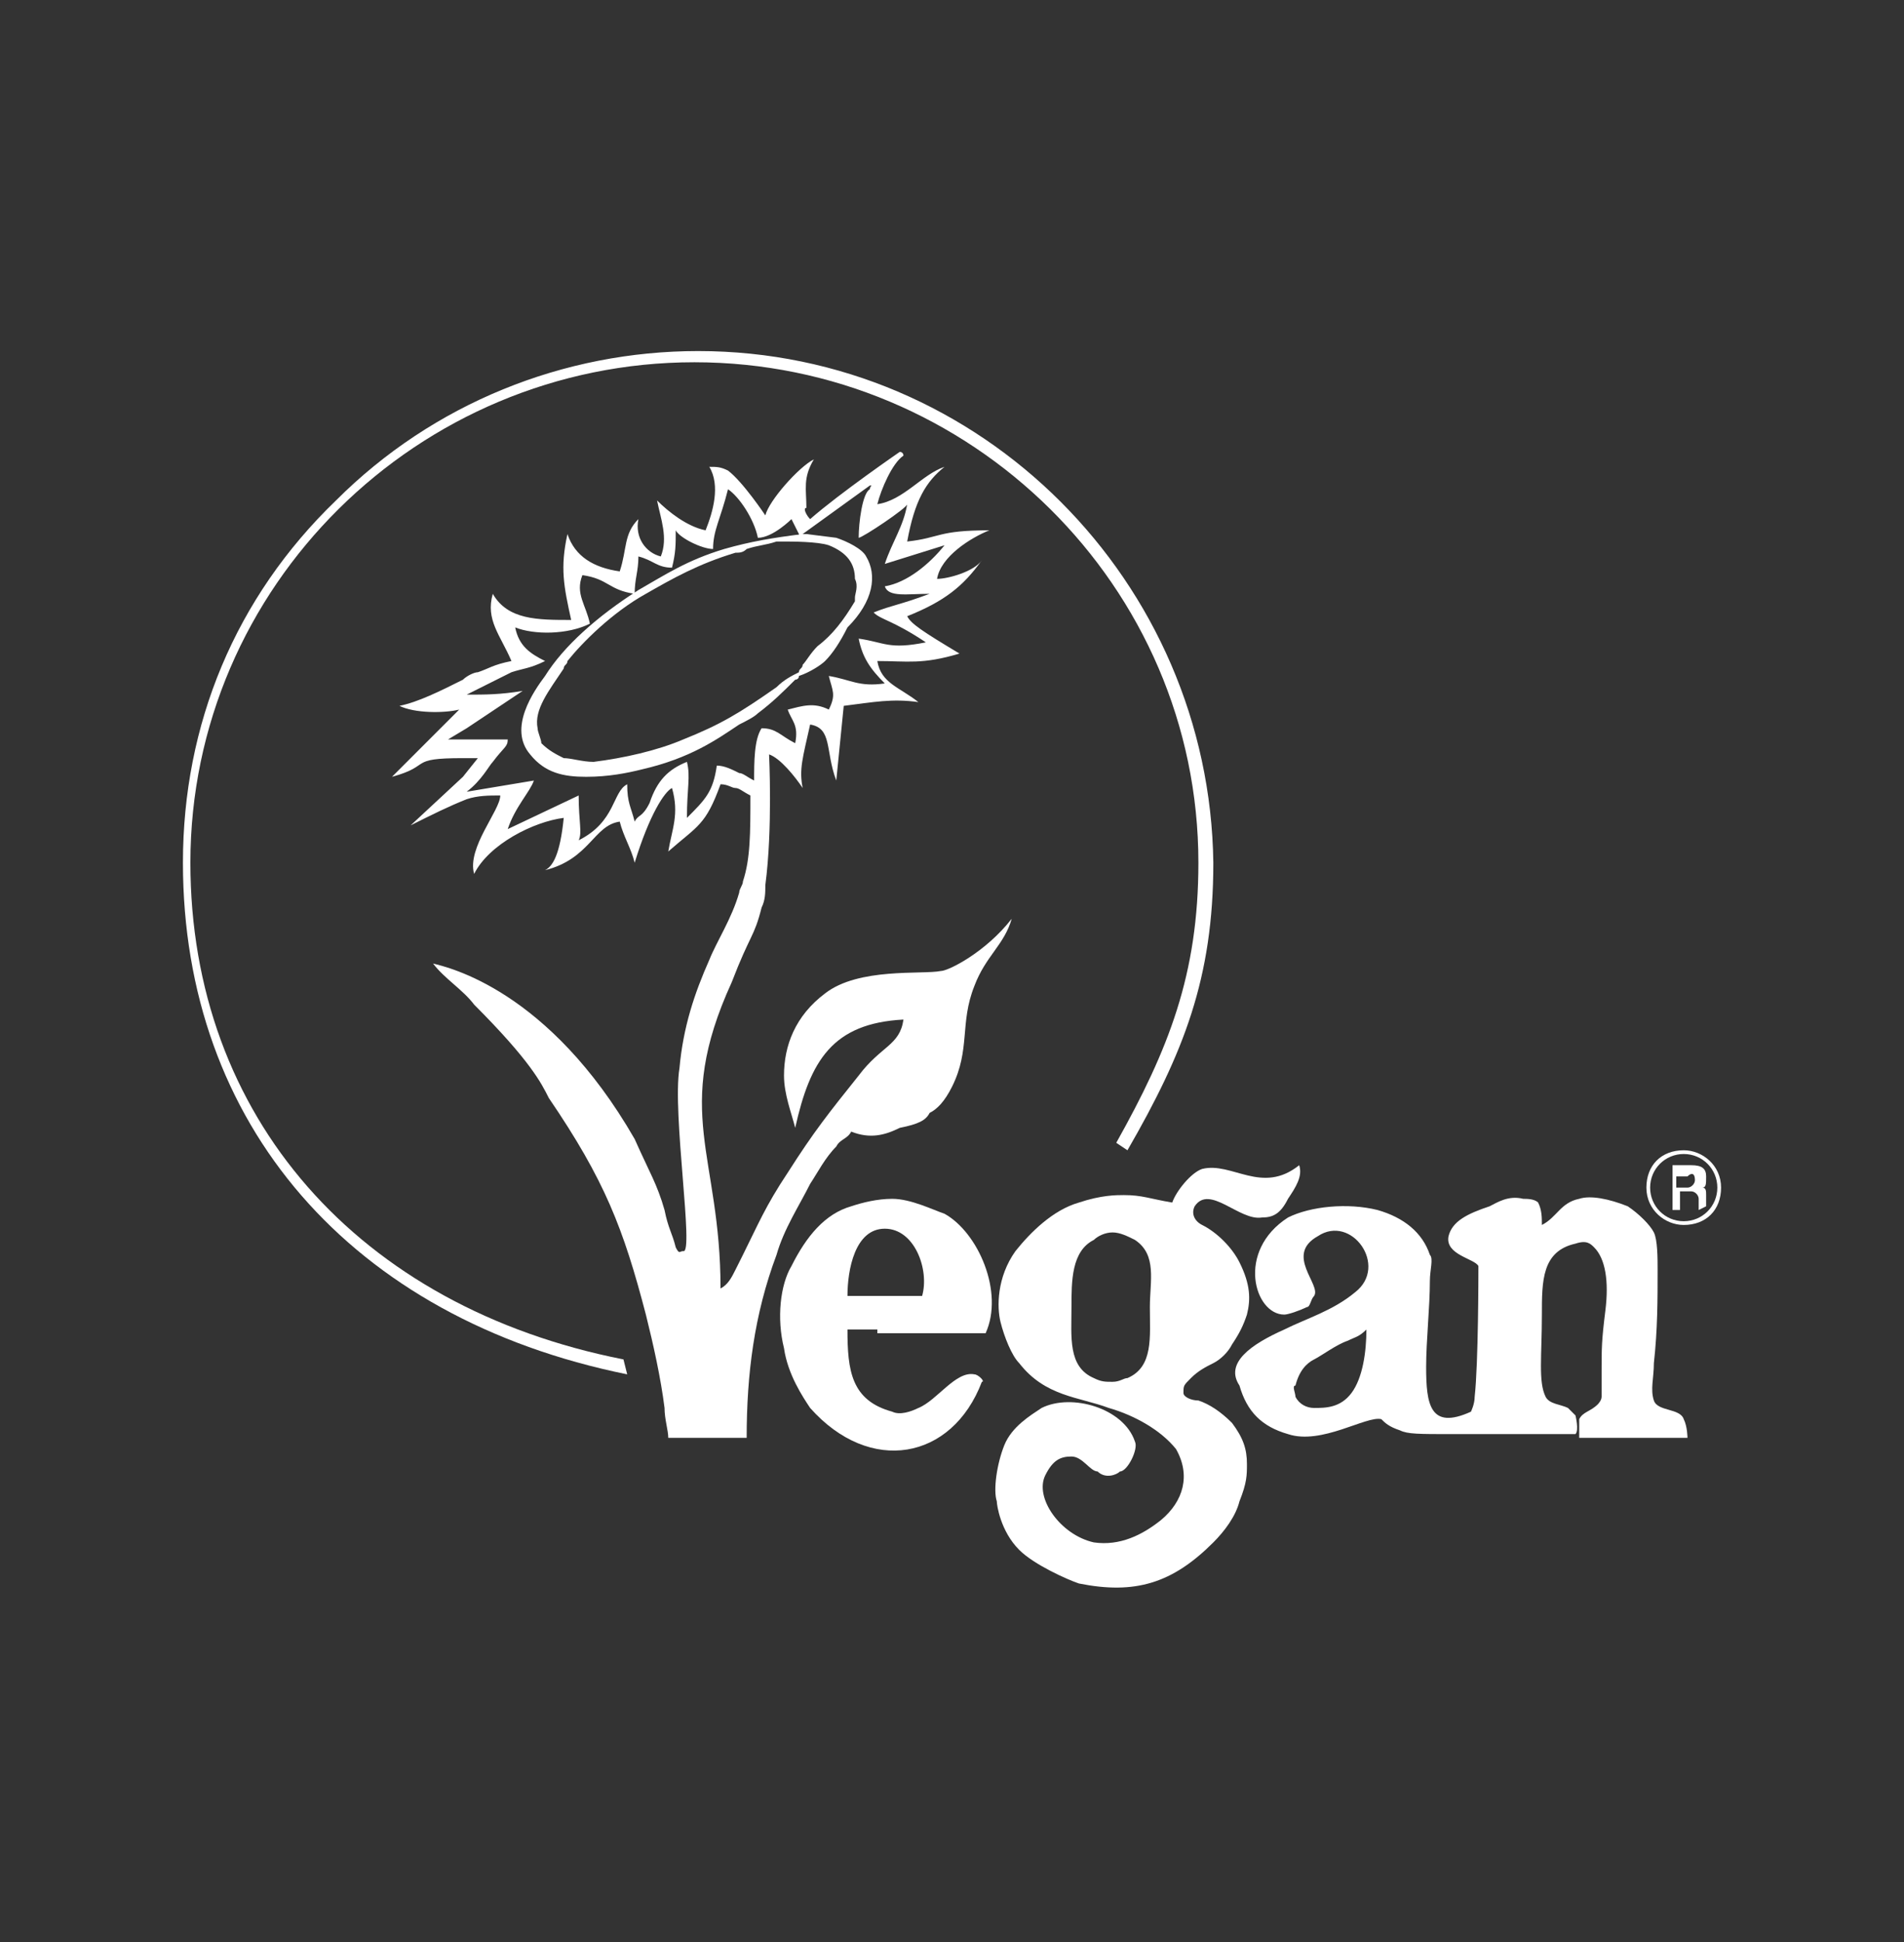
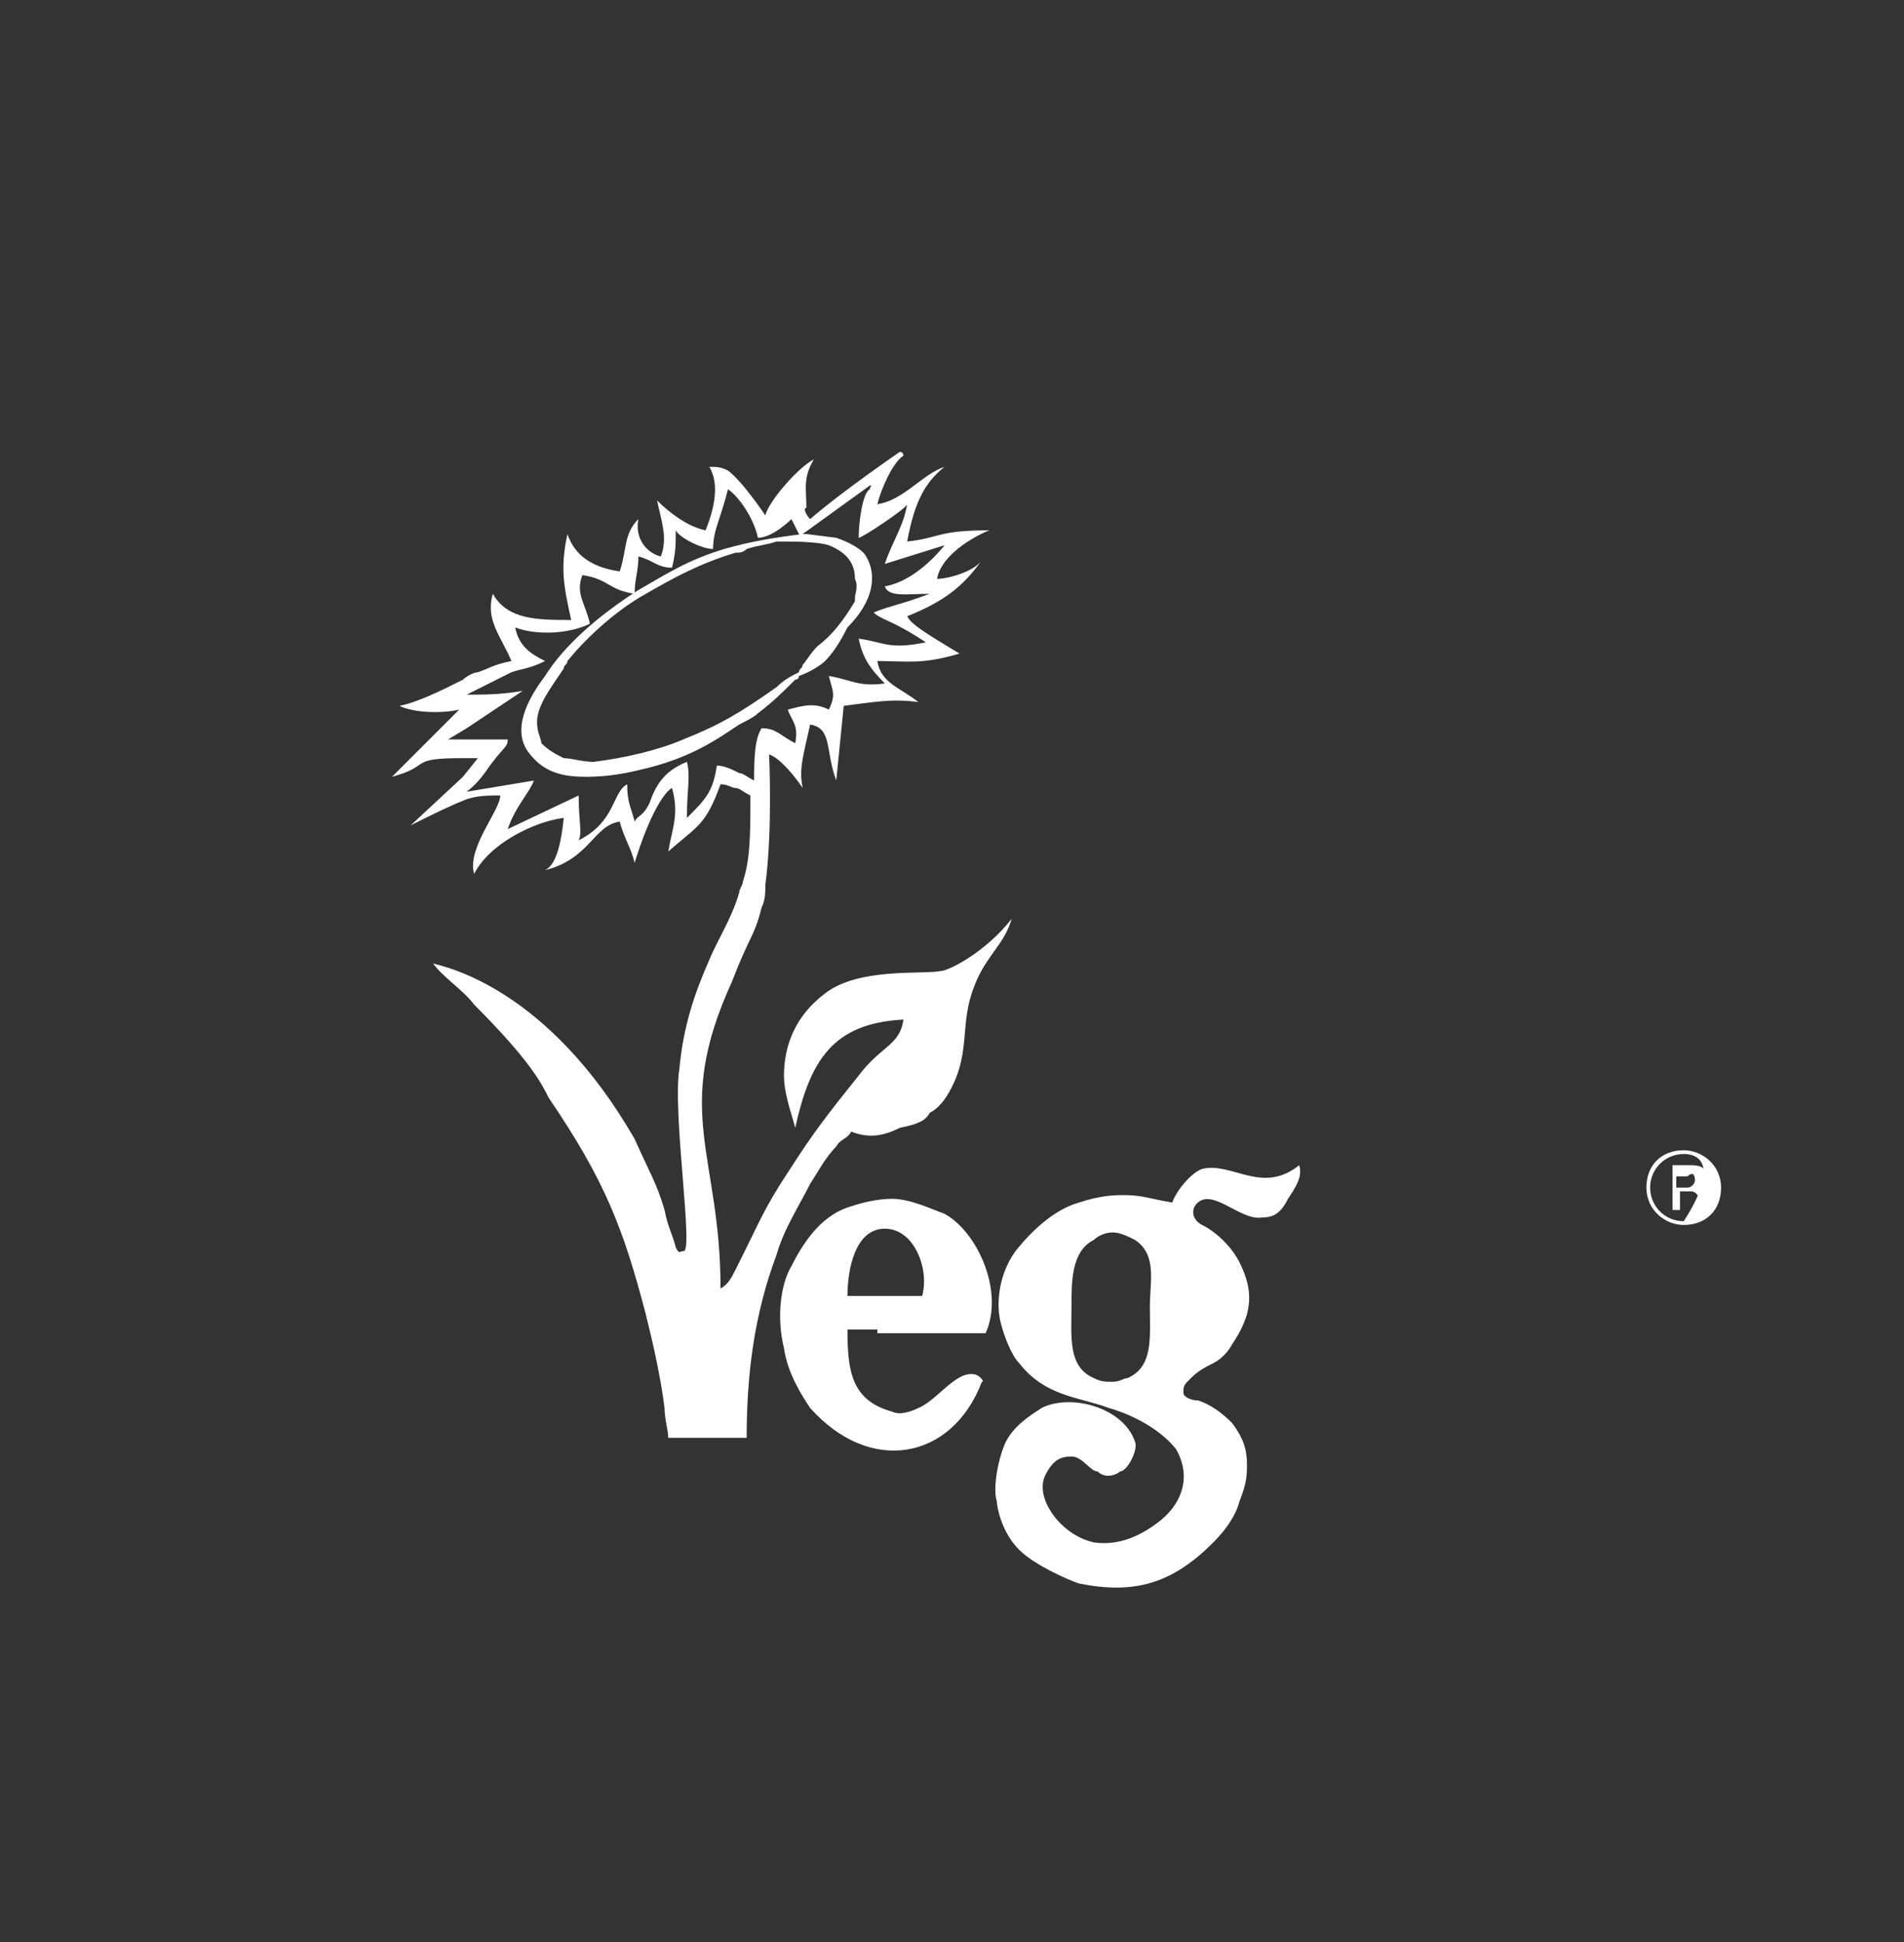
<svg xmlns="http://www.w3.org/2000/svg" id="Layer_1" x="0px" y="0px" viewBox="0 0 51 52" style="enable-background:new 0 0 51 52;" xml:space="preserve">
  <rect x="0" y="0" width="51" height="52" fill="#333333" stroke="none" />
  <style type="text/css">	.st0{fill:#FFFFFF;}	.st1{fill-rule:evenodd;clip-rule:evenodd;fill:#FFFFFF;}</style>
  <g>
    <g>
-       <path class="st0" d="M16.8,36.8C9.4,35.3,4.9,30.1,4.9,23.1c0-3.7,1.4-7.1,4.1-9.7c2.6-2.6,6.1-4,9.7-4c7.6,0,13.7,6.2,13.8,13.7   c0,3.1-0.8,5.1-2.3,7.7l-0.3-0.2c1.4-2.5,2.2-4.5,2.2-7.5c0-7.4-6.1-13.4-13.5-13.4c-7.4,0-13.5,6-13.5,13.4   c0,6.8,4.5,11.9,11.6,13.3L16.8,36.8z" />
-     </g>
+       </g>
    <g>
      <path class="st0" d="M45.7,32.3C45.6,32.3,45.6,32.3,45.7,32.3l0-0.3c0-0.1,0-0.2-0.1-0.2c0.1,0,0.1-0.1,0.1-0.3   c0-0.2-0.1-0.3-0.4-0.3h-0.5v1.2h0.2v-0.5h0.3c0.1,0,0.2,0.1,0.2,0.2c0,0.1,0,0.2,0,0.3l0,0L45.7,32.3L45.7,32.3L45.7,32.3z    M45.4,31.6c0,0.1-0.1,0.2-0.2,0.2h-0.3v-0.3h0.3C45.3,31.4,45.4,31.4,45.4,31.6z" />
      <g>
-         <path class="st0" d="M45.1,32.8c-0.5,0-1-0.4-1-1c0-0.6,0.4-1,1-1c0.5,0,1,0.4,1,1C46.1,32.4,45.7,32.8,45.1,32.8z M45.1,30.9    c-0.5,0-0.9,0.4-0.9,0.9c0,0.5,0.4,0.9,0.9,0.9c0.5,0,0.9-0.4,0.9-0.9C46,31.3,45.6,30.9,45.1,30.9z" />
+         <path class="st0" d="M45.1,32.8c-0.5,0-1-0.4-1-1c0-0.6,0.4-1,1-1c0.5,0,1,0.4,1,1C46.1,32.4,45.7,32.8,45.1,32.8z M45.1,30.9    c-0.5,0-0.9,0.4-0.9,0.9c0,0.5,0.4,0.9,0.9,0.9C46,31.3,45.6,30.9,45.1,30.9z" />
      </g>
    </g>
    <g>
      <path class="st0" d="M23.2,14.9c-0.1-0.2-0.5-0.4-0.8-0.5l-0.8-0.1l-0.1,0h0c-0.8,0.1-1.4,0.2-2.1,0.4c-1,0.3-1.6,0.7-2.3,1.1   c-1.1,0.7-2,1.5-2.5,2.3c-0.3,0.4-1,1.4-0.4,2.1c0.4,0.5,0.9,0.6,1.5,0.6c0.6,0,1.1-0.1,1.5-0.2c1.3-0.3,2-0.8,2.6-1.2   c0.2-0.1,0.4-0.2,0.5-0.3c0.4-0.3,0.7-0.6,1-0.9c0,0,0.1,0,0.1-0.1c0.3-0.1,0.6-0.3,0.7-0.4c0.2-0.2,0.4-0.5,0.6-0.9   C23.4,16.1,23.5,15.4,23.2,14.9z M22.9,16c0,0.1,0,0.1,0,0.1c-0.3,0.5-0.6,0.9-1,1.2l0,0c-0.2,0.2-0.3,0.4-0.4,0.5   c0,0.1-0.1,0.1-0.1,0.2c-0.2,0.1-0.4,0.2-0.6,0.4c-1,0.7-1.5,1-2.5,1.4c-0.7,0.3-1.6,0.5-2.4,0.6c-0.3,0-0.6-0.1-0.8-0.1   c-0.2-0.1-0.4-0.2-0.6-0.4c0-0.1-0.1-0.3-0.1-0.4c-0.1-0.5,0.3-1,0.7-1.6c0-0.1,0.1-0.1,0.1-0.2c0.4-0.5,1.2-1.3,2.1-1.8l0,0   c0.7-0.4,1.4-0.8,2.4-1.1c0.1,0,0.2,0,0.3-0.1c0.3-0.1,0.5-0.1,0.8-0.2l0.2,0l0,0c0.2,0,0.9,0,1.2,0.1c0.5,0.2,0.7,0.5,0.7,0.9   C23,15.7,22.9,15.9,22.9,16z" />
      <g>
        <g>
-           <path class="st1" d="M34.4,35.6c0.6-0.3,1.3-0.5,1.9-1c0.9-0.7-0.1-2.1-1-1.5c-0.9,0.5,0.1,1.3-0.1,1.6C35.1,34.8,35.1,35,35,35     c-0.2,0.1-0.5,0.2-0.6,0.2c-0.8,0-1.3-1.7,0.1-2.6c0.6-0.3,1.6-0.4,2.4-0.2c0.7,0.2,1.2,0.6,1.4,1.2c0.1,0.1,0,0.4,0,0.7     c0,0.7-0.1,1.6-0.1,2.3c0,1,0.1,1.7,1.2,1.2c0,0,0.1-0.2,0.1-0.4c0.1-0.9,0.1-3.3,0.1-3.5c-0.1-0.2-0.9-0.3-0.8-0.8     c0.1-0.4,0.5-0.6,1.1-0.8c0.2-0.1,0.5-0.3,0.9-0.2c0.1,0,0.3,0,0.4,0.1c0.1,0.2,0.1,0.4,0.1,0.6c0.4-0.2,0.5-0.6,1-0.7     c0.3-0.1,0.8,0,1.3,0.2c0.3,0.2,0.6,0.5,0.7,0.7c0.1,0.2,0.1,0.7,0.1,1c0,0.8,0,1.6-0.1,2.5c0,0.4-0.1,0.7,0,1     c0.1,0.3,0.7,0.2,0.8,0.5c0.1,0.2,0.1,0.5,0.1,0.5h-2.9c0,0,0-0.3,0-0.5c0.1-0.2,0.3-0.2,0.5-0.4c0,0,0.1-0.1,0.1-0.2v-0.2     c0-0.2,0-0.3,0-0.5c0-0.6,0-0.8,0.1-1.6c0.1-0.8,0-1.4-0.3-1.7c-0.1-0.1-0.2-0.2-0.5-0.1c-0.9,0.2-0.9,1-0.9,1.9     c0,1.1-0.1,1.8,0.1,2.2c0.1,0.2,0.4,0.2,0.6,0.3c0.1,0.1,0.2,0.2,0.2,0.2s0.1,0.4,0,0.5c-1.4,0-2.6,0-3.3,0     c-0.9,0-1.2,0-1.4-0.1c-0.3-0.1-0.4-0.2-0.5-0.3c-0.4-0.1-1.6,0.7-2.5,0.4c-0.7-0.2-1.1-0.6-1.3-1.3     C32.8,36.5,33.5,36,34.4,35.6z M34.7,37.4c0.1,0.2,0.3,0.3,0.5,0.3c0.3,0,0.7,0,1-0.4c0.3-0.4,0.4-1.1,0.4-1.7     c-0.2,0.2-0.3,0.2-0.5,0.3c-0.3,0.1-0.7,0.4-0.9,0.5c-0.2,0.1-0.4,0.3-0.5,0.7C34.6,37.1,34.7,37.3,34.7,37.4z" />
-         </g>
+           </g>
        <g>
          <path class="st1" d="M27.3,36.5L27.3,36.5c-0.2-0.2-0.4-0.7-0.5-1.1c-0.1-0.4-0.1-1.2,0.4-1.9c0.4-0.5,1-1.1,1.7-1.3     c0.6-0.2,1-0.2,1.2-0.2c0.5,0,0.7,0.1,1.3,0.2c0.1-0.3,0.5-0.8,0.8-0.9c0.8-0.2,1.6,0.7,2.6-0.1c0.1,0.3-0.1,0.6-0.3,0.9     c-0.2,0.4-0.4,0.5-0.7,0.5c-0.6,0.1-1.4-0.9-1.8-0.3c-0.1,0.2,0,0.4,0.2,0.5c0.4,0.2,0.8,0.6,1,1c0.3,0.6,0.3,1,0.2,1.4     c-0.1,0.3-0.2,0.5-0.4,0.8c-0.1,0.2-0.3,0.4-0.5,0.5c-0.2,0.1-0.4,0.2-0.6,0.4c-0.2,0.2-0.2,0.2-0.2,0.4c0,0.1,0.2,0.2,0.4,0.2     c0.3,0.1,0.6,0.3,0.9,0.6c0.3,0.4,0.4,0.7,0.4,1.1c0,0.3,0,0.5-0.2,1c-0.1,0.4-0.4,0.8-0.7,1.1c-1.1,1.1-2.1,1.4-3.6,1.1     c-0.3-0.1-1.2-0.5-1.6-0.9c-0.5-0.5-0.6-1.2-0.6-1.3c-0.1-0.3,0-1,0.2-1.5c0.2-0.5,0.7-0.8,1-1c0.8-0.4,2.2,0,2.5,0.9     c0.1,0.2-0.2,0.8-0.4,0.8c-0.1,0.1-0.4,0.2-0.6,0C29.2,39.4,29,39,28.7,39c-0.3,0-0.5,0.1-0.7,0.5c-0.3,0.6,0.4,1.6,1.3,1.8     c0.7,0.1,1.3-0.2,1.8-0.6c0.6-0.5,0.8-1.2,0.4-1.9c-0.4-0.5-1.1-0.9-1.8-1.1C28.9,37.4,28,37.4,27.3,36.5L27.3,36.5z M28.7,35     c0,0.8-0.1,1.6,0.6,1.9c0.2,0.1,0.3,0.1,0.5,0.1c0.2,0,0.3-0.1,0.4-0.1c0.7-0.3,0.6-1.1,0.6-1.9c0-0.7,0.2-1.4-0.4-1.8     c-0.2-0.1-0.4-0.2-0.6-0.2c-0.2,0-0.4,0.1-0.5,0.2C28.7,33.5,28.7,34.3,28.7,35z" />
        </g>
        <g>
          <path class="st1" d="M23.5,35.6h-0.8c0,1.1,0.1,1.9,1.2,2.2c0.2,0.1,0.5,0,0.7-0.1c0.5-0.2,1-1,1.5-0.9c0.1,0,0.3,0.2,0.2,0.2     c-0.8,2.1-3,2.5-4.6,0.7c-0.2-0.3-0.6-0.9-0.7-1.6c-0.2-0.8-0.1-1.7,0.2-2.2c0.4-0.8,0.9-1.4,1.6-1.6c0.3-0.1,0.7-0.2,1.1-0.2     c0.5,0,1.1,0.3,1.4,0.4c0.9,0.5,1.6,2.1,1.1,3.2H23.5z M24.7,34.7c0.2-0.7-0.2-1.8-1-1.8s-1,1.1-1,1.8h0.7H24.7z" />
        </g>
        <path class="st1" d="M25.2,26c-0.5,0.1-2.2-0.1-3.1,0.6C21.3,27.2,21,28,21,28.8c0,0.5,0.2,1,0.3,1.4c0.4-1.8,1-2.8,2.9-2.9    C24.1,28,23.6,28,23,28.8c-0.8,1-1.2,1.5-1.9,2.6c-0.6,0.9-0.8,1.4-1.2,2.2c0,0-0.1,0.2-0.2,0.4c-0.1,0.2-0.2,0.4-0.4,0.5    c0-3.6-1.3-4.7,0.3-8.2c0.5-1.3,0.6-1.2,0.8-2c0.1-0.2,0.1-0.4,0.1-0.6c0.2-1.5,0.1-3.5,0.1-3.5c0.3,0.1,0.7,0.6,0.9,0.9    c-0.1-0.5,0-0.8,0.2-1.7c0.6,0.1,0.4,0.7,0.7,1.5l0.2-2c0.8-0.1,1.3-0.2,2-0.1c-0.5-0.4-1-0.5-1.1-1.1c0.8,0,1.2,0.1,2.2-0.2    c-1-0.6-1.3-0.8-1.4-1c1-0.4,1.5-0.8,2-1.5c-0.2,0.3-0.9,0.5-1.2,0.5c0.1-0.6,0.9-1.1,1.4-1.3c-1.4,0-1.3,0.2-2.2,0.3    c0.2-1.1,0.5-1.6,1-2c-0.6,0.2-1.1,0.9-1.8,1c0.1-0.4,0.4-1.1,0.7-1.3c0,0,0-0.1-0.1-0.1c0,0-1.6,1.1-2.4,1.8c0,0,0,0,0,0h0    c0,0,0,0,0,0c-0.1-0.1-0.2-0.3-0.1-0.3c0-0.5-0.1-0.8,0.2-1.3c-0.4,0.2-1.2,1.1-1.3,1.5c0,0-0.6-0.9-1-1.2    c-0.2-0.1-0.3-0.1-0.5-0.1c0.3,0.5,0.1,1.2-0.1,1.7c-0.5-0.1-1-0.5-1.3-0.8c0.1,0.5,0.3,1,0.1,1.5c-0.4-0.1-0.7-0.5-0.6-1    c-0.4,0.4-0.3,0.8-0.5,1.4c-0.7-0.1-1.2-0.4-1.4-1c-0.2,0.9-0.1,1.4,0.1,2.3c-0.9,0-1.7,0-2.1-0.7c-0.2,0.7,0.2,1.1,0.5,1.8    c-0.5,0.1-0.6,0.2-0.9,0.3c-0.1,0-0.3,0.1-0.4,0.2c-0.6,0.3-1.2,0.6-1.7,0.7c0.4,0.2,1.2,0.2,1.6,0.1l-1.8,1.8    c1.1-0.3,0.4-0.5,1.9-0.5c0.1,0,0.3,0,0.4,0l-0.4,0.5L11,22.1c0.6-0.3,1-0.5,1.5-0.7c0.3-0.1,0.6-0.1,0.9-0.1    c0,0.4-0.9,1.4-0.7,2.1c0.4-0.8,1.6-1.4,2.4-1.5c-0.1,1-0.3,1.3-0.5,1.4c1.2-0.3,1.3-1.2,2-1.3c0.1,0.4,0.3,0.7,0.4,1.1    c0.4-1.3,0.8-1.9,1-2c0.2,0.7,0,1.1-0.1,1.7c0.8-0.7,1-0.7,1.4-1.8c0.2,0,0.3,0.1,0.4,0.1c0.1,0,0.2,0.1,0.4,0.2    c0,1,0,1.7-0.2,2.3c0,0.1-0.1,0.2-0.1,0.3c-0.2,0.7-0.6,1.3-0.8,1.8c-0.4,0.9-0.7,1.8-0.8,2.9c-0.2,1.2,0.4,5,0.1,4.9    c-0.1,0-0.1,0.1-0.2-0.1c-0.1-0.4-0.2-0.5-0.3-1c-0.2-0.7-0.4-1-0.8-1.9c-2.3-4-5-4.6-5.4-4.7c0.3,0.4,0.8,0.7,1.1,1.1    c1.5,1.5,1.8,2.1,2,2.5c1.5,2.2,2,3.5,2.6,5.8c0.2,0.8,0.4,1.7,0.5,2.5c0,0.3,0.1,0.6,0.1,0.8H20c0-1.7,0.2-3.3,0.8-4.9    c0.2-0.7,0.6-1.3,0.9-1.9c0.2-0.3,0.4-0.7,0.7-1c0.1-0.2,0.3-0.2,0.4-0.4c0.5,0.2,0.9,0.1,1.3-0.1c0.5-0.1,0.7-0.2,0.8-0.4    c0.2-0.1,0.4-0.3,0.6-0.7c0.5-1,0.2-1.7,0.6-2.7c0.3-0.8,0.8-1.1,1-1.8C26.4,25.5,25.4,26,25.2,26z M19.8,20.7    c-0.2-0.1-0.4-0.2-0.6-0.2c-0.1,0.7-0.3,0.9-0.8,1.4c0-0.8,0.1-1.1,0-1.5c-0.5,0.2-0.8,0.5-1,1.1c-0.2,0.4-0.3,0.3-0.4,0.5    c-0.1-0.4-0.2-0.5-0.2-1c-0.4,0.2-0.3,1-1.3,1.5c0.1-0.2,0-0.5,0-1.2l-1.9,0.9c0.2-0.6,0.6-1,0.7-1.3l-1.8,0.3    c0.4-0.3,0.6-0.7,0.7-0.8c0.3-0.4,0.4-0.4,0.4-0.6H12l0.5-0.3l1.5-1c-0.6,0.1-1,0.1-1.5,0.1h-0.1c0,0,0,0,0.1,0    c0.4-0.2,0.8-0.4,1.2-0.6c0.3-0.1,0.5-0.1,0.9-0.3c-0.4-0.2-0.7-0.4-0.8-0.9c0.5,0.2,1.4,0.2,2-0.1c-0.1-0.5-0.4-0.8-0.2-1.3    c0.7,0.1,0.7,0.4,1.4,0.5c0-0.4,0.1-0.6,0.1-1c0.4,0.1,0.5,0.3,0.9,0.3c0.1-0.4,0.1-0.6,0.1-1c0.1,0.2,0.7,0.5,1,0.5    c0-0.5,0.2-0.8,0.4-1.6c0.3,0.2,0.7,0.8,0.8,1.3c0.4,0,0.9-0.5,0.9-0.5l0.2,0.4v0c0,0,0,0,0,0c0,0,0,0,0,0.1l0.1-0.1l1.8-1.3    c0.1,0,0,0,0,0.1C23.1,13.2,23,14,23,14.4c0.1,0,1.3-0.8,1.3-0.9c-0.1,0.6-0.4,1-0.6,1.6l1.6-0.5c-0.4,0.5-1,1-1.6,1.1    c0.1,0.3,0.6,0.2,1.2,0.2c-0.8,0.3-1,0.3-1.5,0.5c0.2,0.2,0.5,0.2,1.4,0.8c-1,0.2-1.1,0-1.8-0.1c0.1,0.5,0.3,0.8,0.7,1.2    c-0.7,0.1-0.9-0.1-1.5-0.2c0.1,0.4,0.2,0.5,0,0.9c-0.4-0.2-0.7-0.1-1.1,0c0.1,0.3,0.3,0.4,0.2,0.9c-0.4-0.2-0.5-0.4-0.9-0.4    c-0.2,0.3-0.2,0.9-0.2,1.4C20,20.8,19.9,20.7,19.8,20.7z" />
      </g>
    </g>
  </g>
</svg>